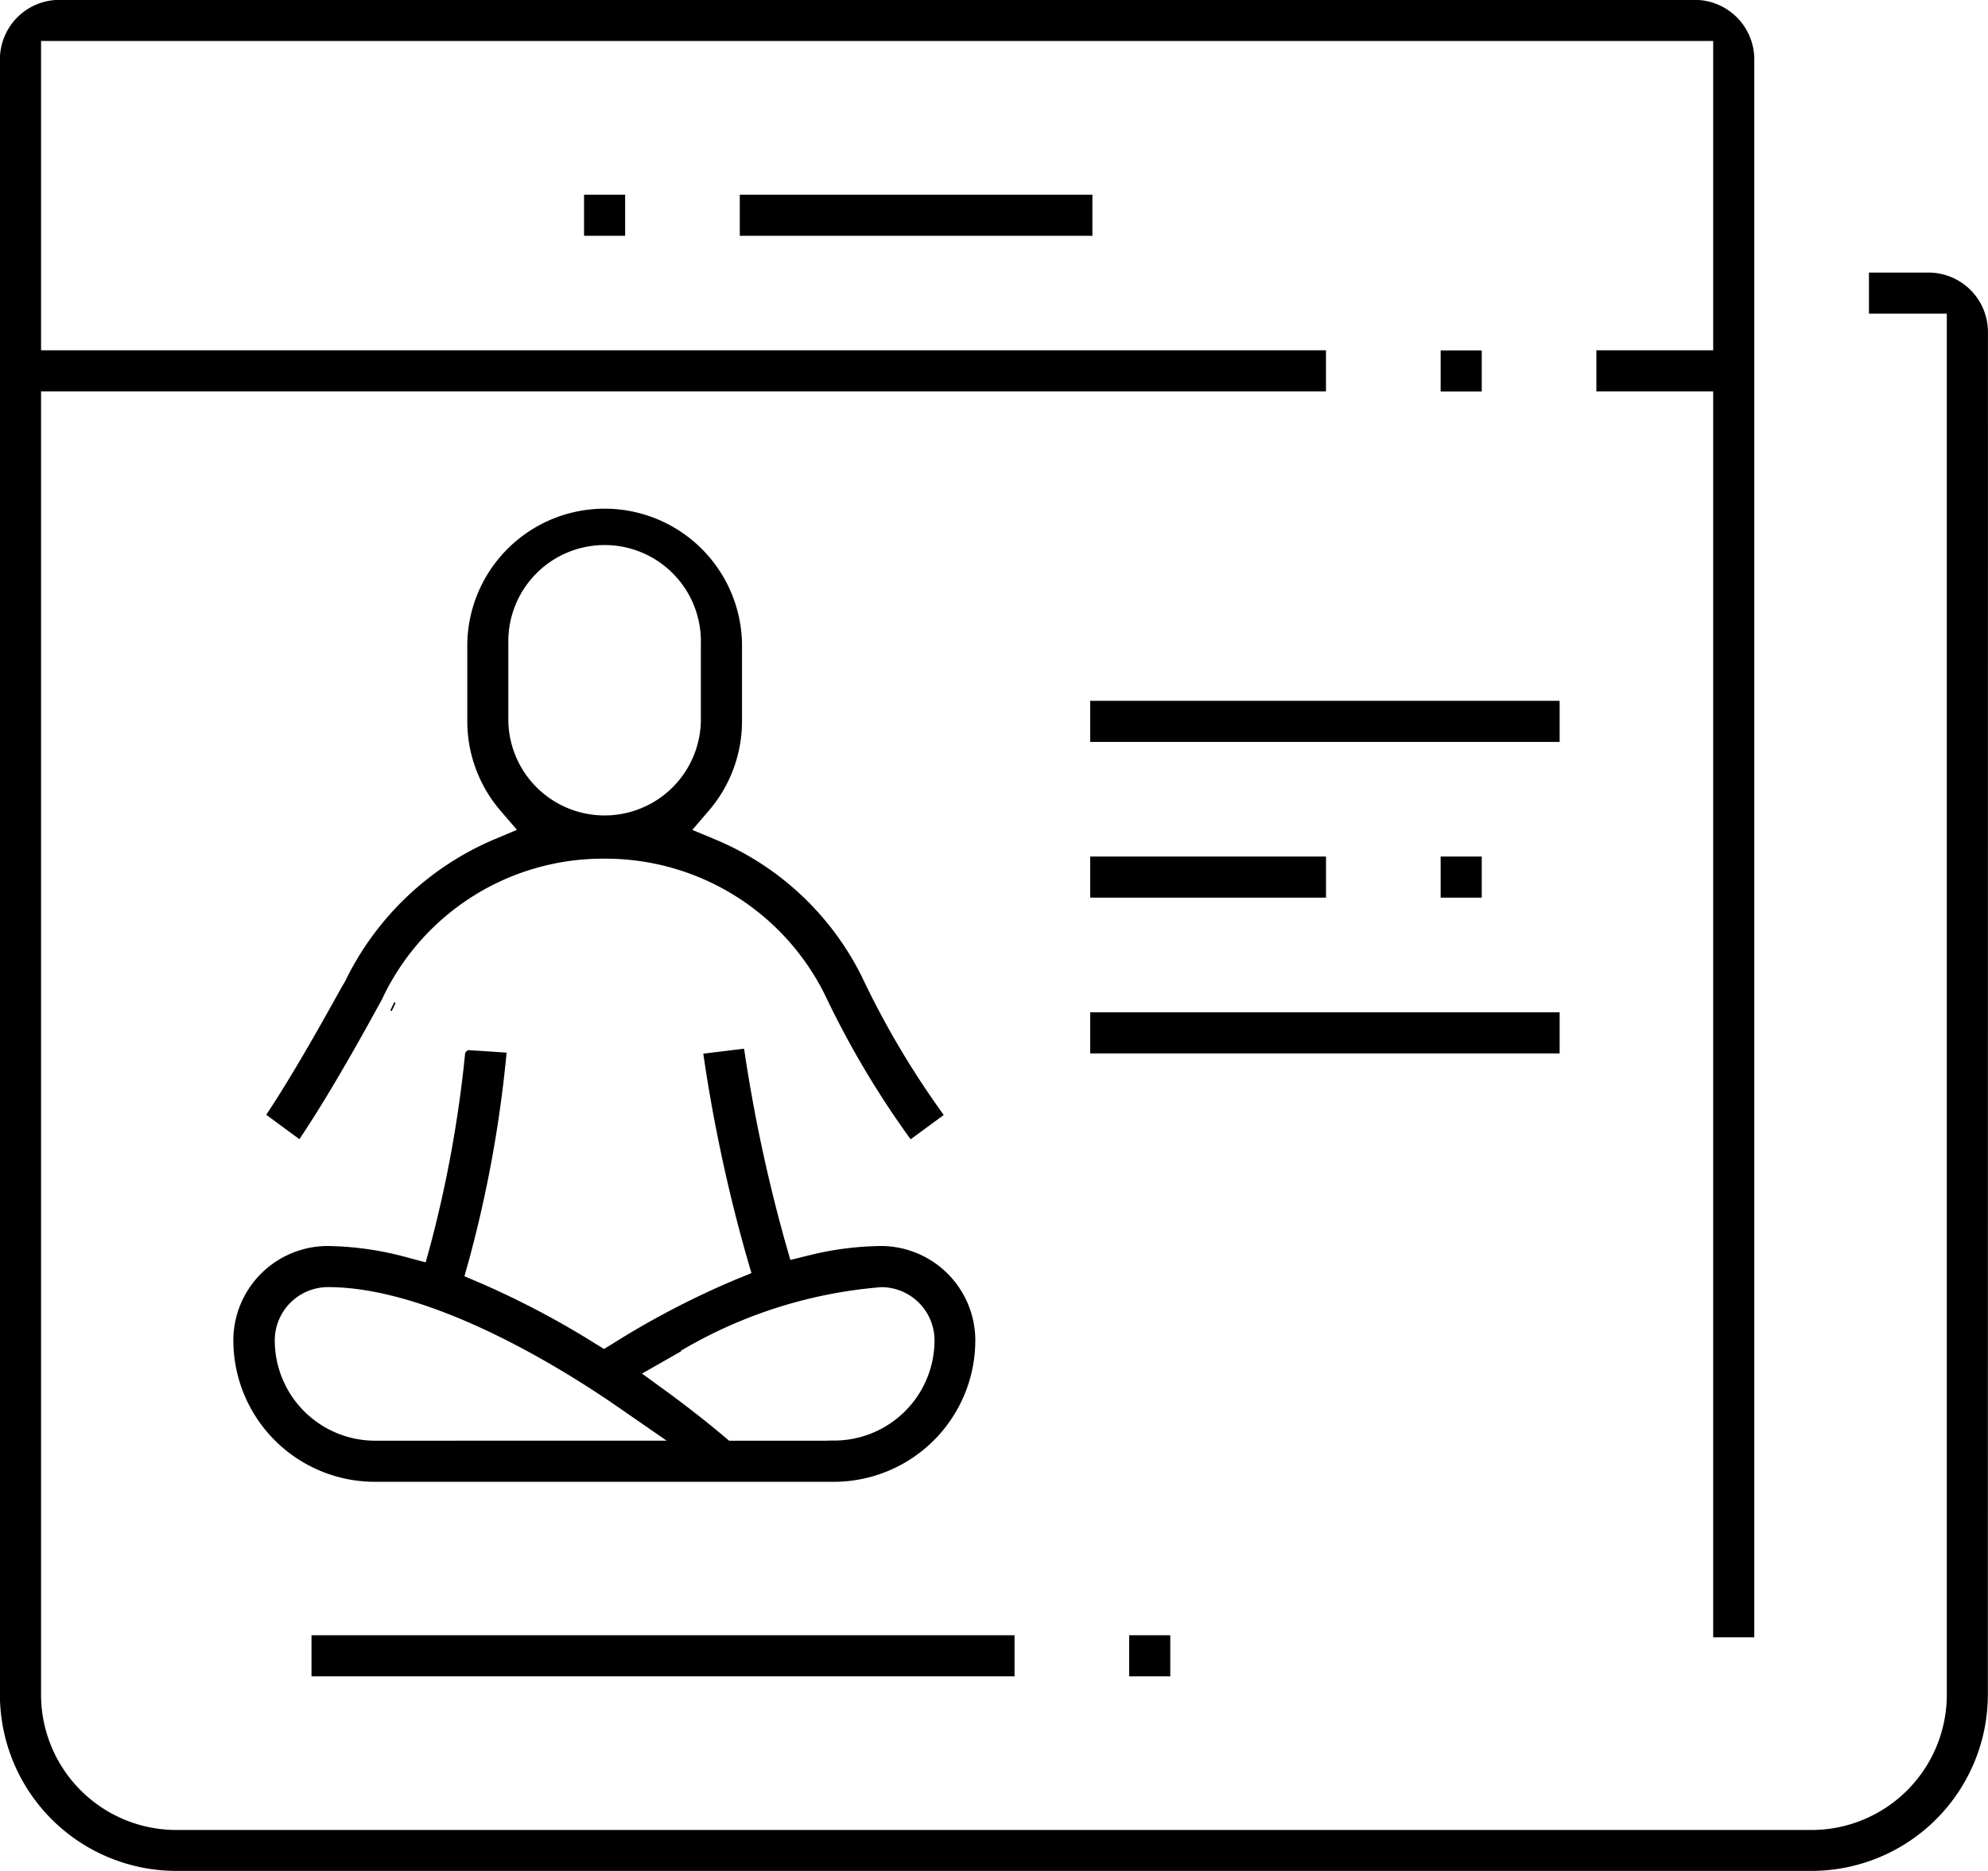
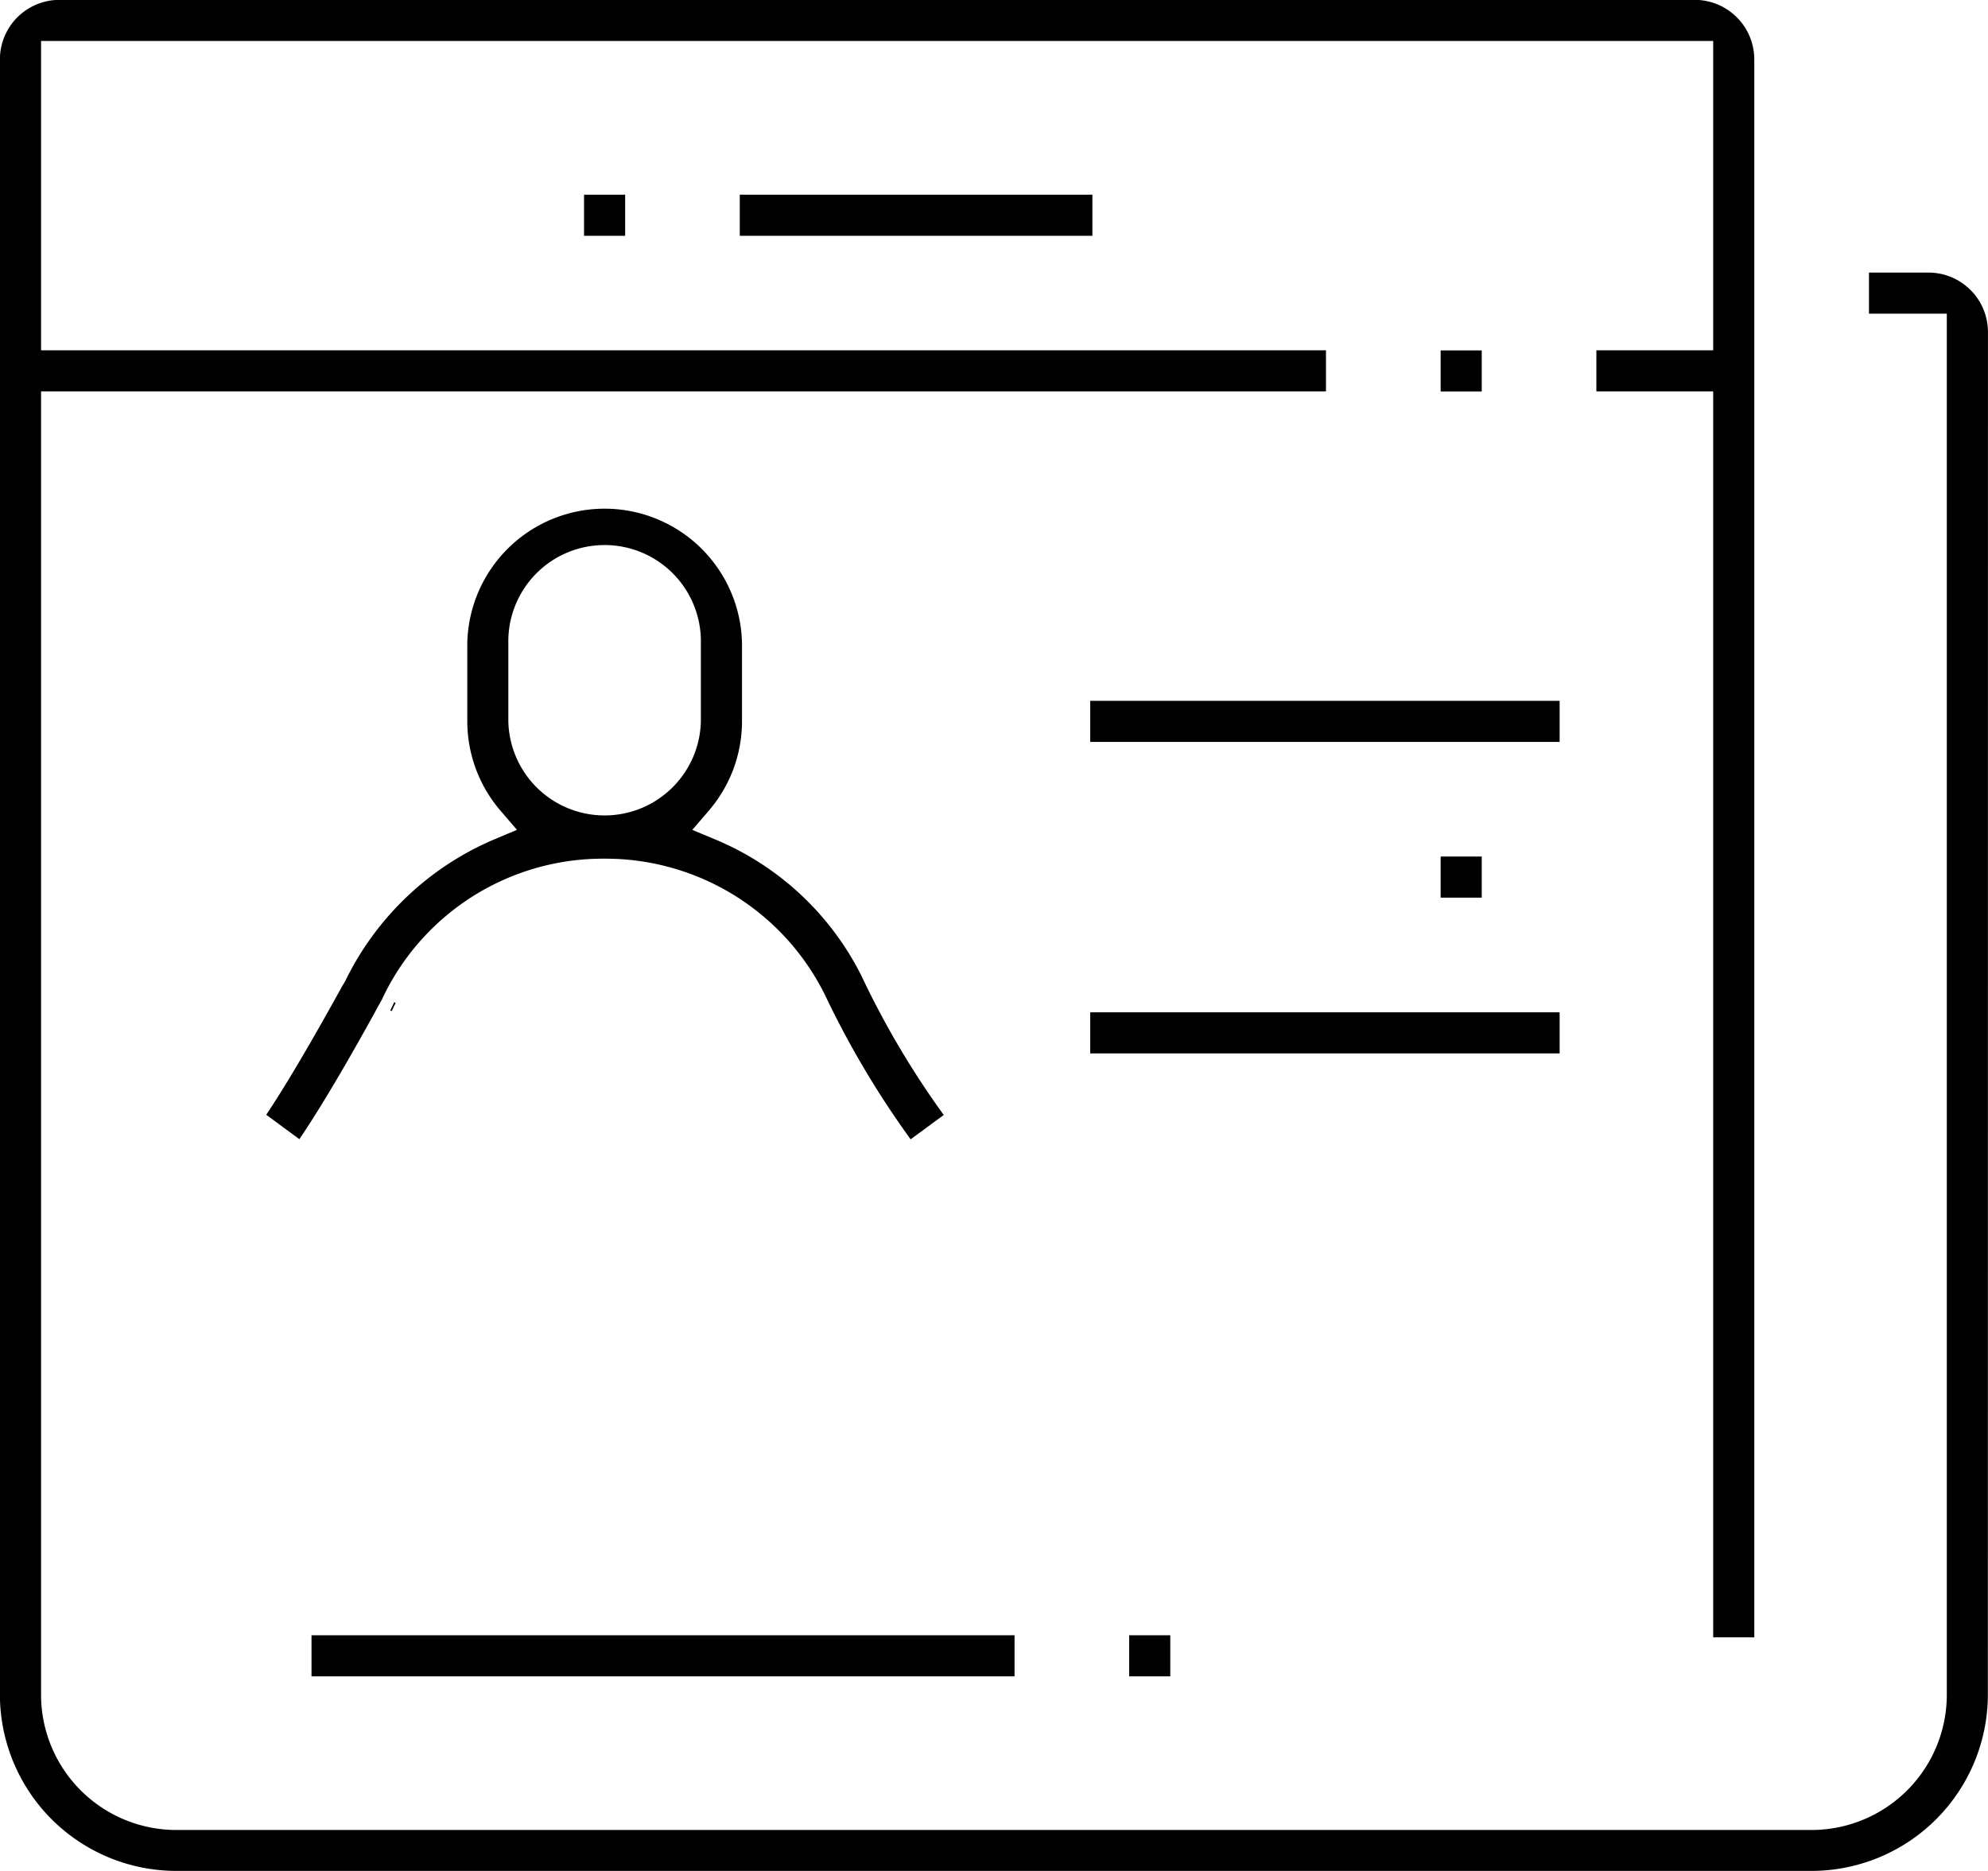
<svg xmlns="http://www.w3.org/2000/svg" width="43.773" height="41.2" viewBox="0 0 43.773 41.2">
  <g id="Group_8079" data-name="Group 8079" transform="translate(0.1 0.1)">
    <path id="Path_23707" data-name="Path 23707" d="M1637.735,3174.115a1.21,1.21,0,0,0-1.21-1.209h-1.21v.705h1.714v30.512a3.08,3.08,0,0,1-3.077,3.077h-36.008a3.08,3.08,0,0,1-3.077-3.077v-28.8h28.292v-.706h-28.292v-7.011h37.018v7.011h-2.572v.706h2.572v27.435h.705v-34.646a1.212,1.212,0,0,0-1.21-1.211h-36.009a1.212,1.212,0,0,0-1.21,1.211v36.008a3.786,3.786,0,0,0,3.782,3.781h36.008a3.786,3.786,0,0,0,3.782-3.781Z" transform="translate(-1594.163 -3166.904)" stroke="#000" stroke-width="0.2" />
    <rect id="Rectangle_2576" data-name="Rectangle 2576" width="0.705" height="0.705" transform="translate(12.86 4.287)" stroke="#000" stroke-width="0.2" />
    <rect id="Rectangle_2577" data-name="Rectangle 2577" width="7.564" height="0.705" transform="translate(16.289 4.287)" stroke="#000" stroke-width="0.2" />
    <rect id="Rectangle_2578" data-name="Rectangle 2578" width="0.705" height="0.705" transform="translate(31.721 7.716)" stroke="#000" stroke-width="0.2" />
    <rect id="Rectangle_2579" data-name="Rectangle 2579" width="10.136" height="0.705" transform="translate(24.005 15.432)" stroke="#000" stroke-width="0.2" />
-     <rect id="Rectangle_2580" data-name="Rectangle 2580" width="4.992" height="0.705" transform="translate(24.005 18.861)" stroke="#000" stroke-width="0.2" />
    <rect id="Rectangle_2581" data-name="Rectangle 2581" width="0.705" height="0.705" transform="translate(31.721 18.861)" stroke="#000" stroke-width="0.2" />
    <rect id="Rectangle_2582" data-name="Rectangle 2582" width="10.136" height="0.705" transform="translate(24.005 22.291)" stroke="#000" stroke-width="0.2" />
    <rect id="Rectangle_2583" data-name="Rectangle 2583" width="15.28" height="0.705" transform="translate(6.859 36.008)" stroke="#000" stroke-width="0.2" />
    <rect id="Rectangle_2584" data-name="Rectangle 2584" width="0.705" height="0.705" transform="translate(24.863 36.008)" stroke="#000" stroke-width="0.2" />
    <g id="Group_7087" data-name="Group 7087" transform="translate(5.893 11.145)">
      <path id="Path_23708" data-name="Path 23708" d="M1659.867,3284.886a5.493,5.493,0,0,1,4.941,3.053,19.979,19.979,0,0,0,1.82,3.086l.568-.417a19.227,19.227,0,0,1-1.756-2.984,6.217,6.217,0,0,0-3.165-2.965l-.642-.268.453-.527a2.921,2.921,0,0,0,.707-1.9v-1.714a2.925,2.925,0,0,0-5.849,0v1.714a2.925,2.925,0,0,0,.707,1.9l.452.526-.64.269a6.353,6.353,0,0,0-3.22,3.073l-.031.054c-.018.027-.038.06-.059.1-.267.481-.992,1.794-1.6,2.715l.569.419c.639-.958,1.381-2.3,1.649-2.79l.1-.18,0,0A5.469,5.469,0,0,1,1659.867,3284.886Zm-2.219-2.925v-1.714a2.22,2.22,0,1,1,4.439,0v1.714a2.22,2.22,0,0,1-4.439,0Z" transform="translate(-1652.548 -3277.323)" stroke="#000" stroke-width="0.2" />
      <path id="Path_23709" data-name="Path 23709" d="M1678.8,3385.435v0l-.031-.015Z" transform="translate(-1676.125 -3374.506)" stroke="#000" stroke-width="0.2" />
    </g>
-     <path id="Path_23710" data-name="Path 23710" d="M1659.286,3400.1a6.758,6.758,0,0,0-1.6.211l-.471.116-.134-.468a34.562,34.562,0,0,1-.9-4.193l-.7.085a34.58,34.58,0,0,0,.941,4.368l.127.436-.42.172a18.545,18.545,0,0,0-2.681,1.394l-.266.164-.266-.164a18.959,18.959,0,0,0-2.52-1.324l-.408-.174.12-.427a27.035,27.035,0,0,0,.819-4.461l-.706-.046a27,27,0,0,1-.763,4.21l-.133.483-.484-.129a6.839,6.839,0,0,0-1.743-.253,1.98,1.98,0,0,0-1.978,1.978,3.017,3.017,0,0,0,3.014,3.014h10.109a3.017,3.017,0,0,0,3.014-3.014A1.98,1.98,0,0,0,1659.286,3400.1Zm-11.145,4.287a2.311,2.311,0,0,1-2.309-2.309,1.274,1.274,0,0,1,1.272-1.273c2.349,0,5.292,1.861,6.448,2.662l1.329.919Zm10.109,0h-2.35l-.141-.118c-.4-.337-.834-.676-1.292-1.01l-.633-.46.679-.387a10.366,10.366,0,0,1,4.773-1.606,1.274,1.274,0,0,1,1.273,1.273A2.311,2.311,0,0,1,1658.249,3404.384Z" transform="translate(-1639.982 -3372.663)" stroke="#000" stroke-width="0.2" />
  </g>
</svg>